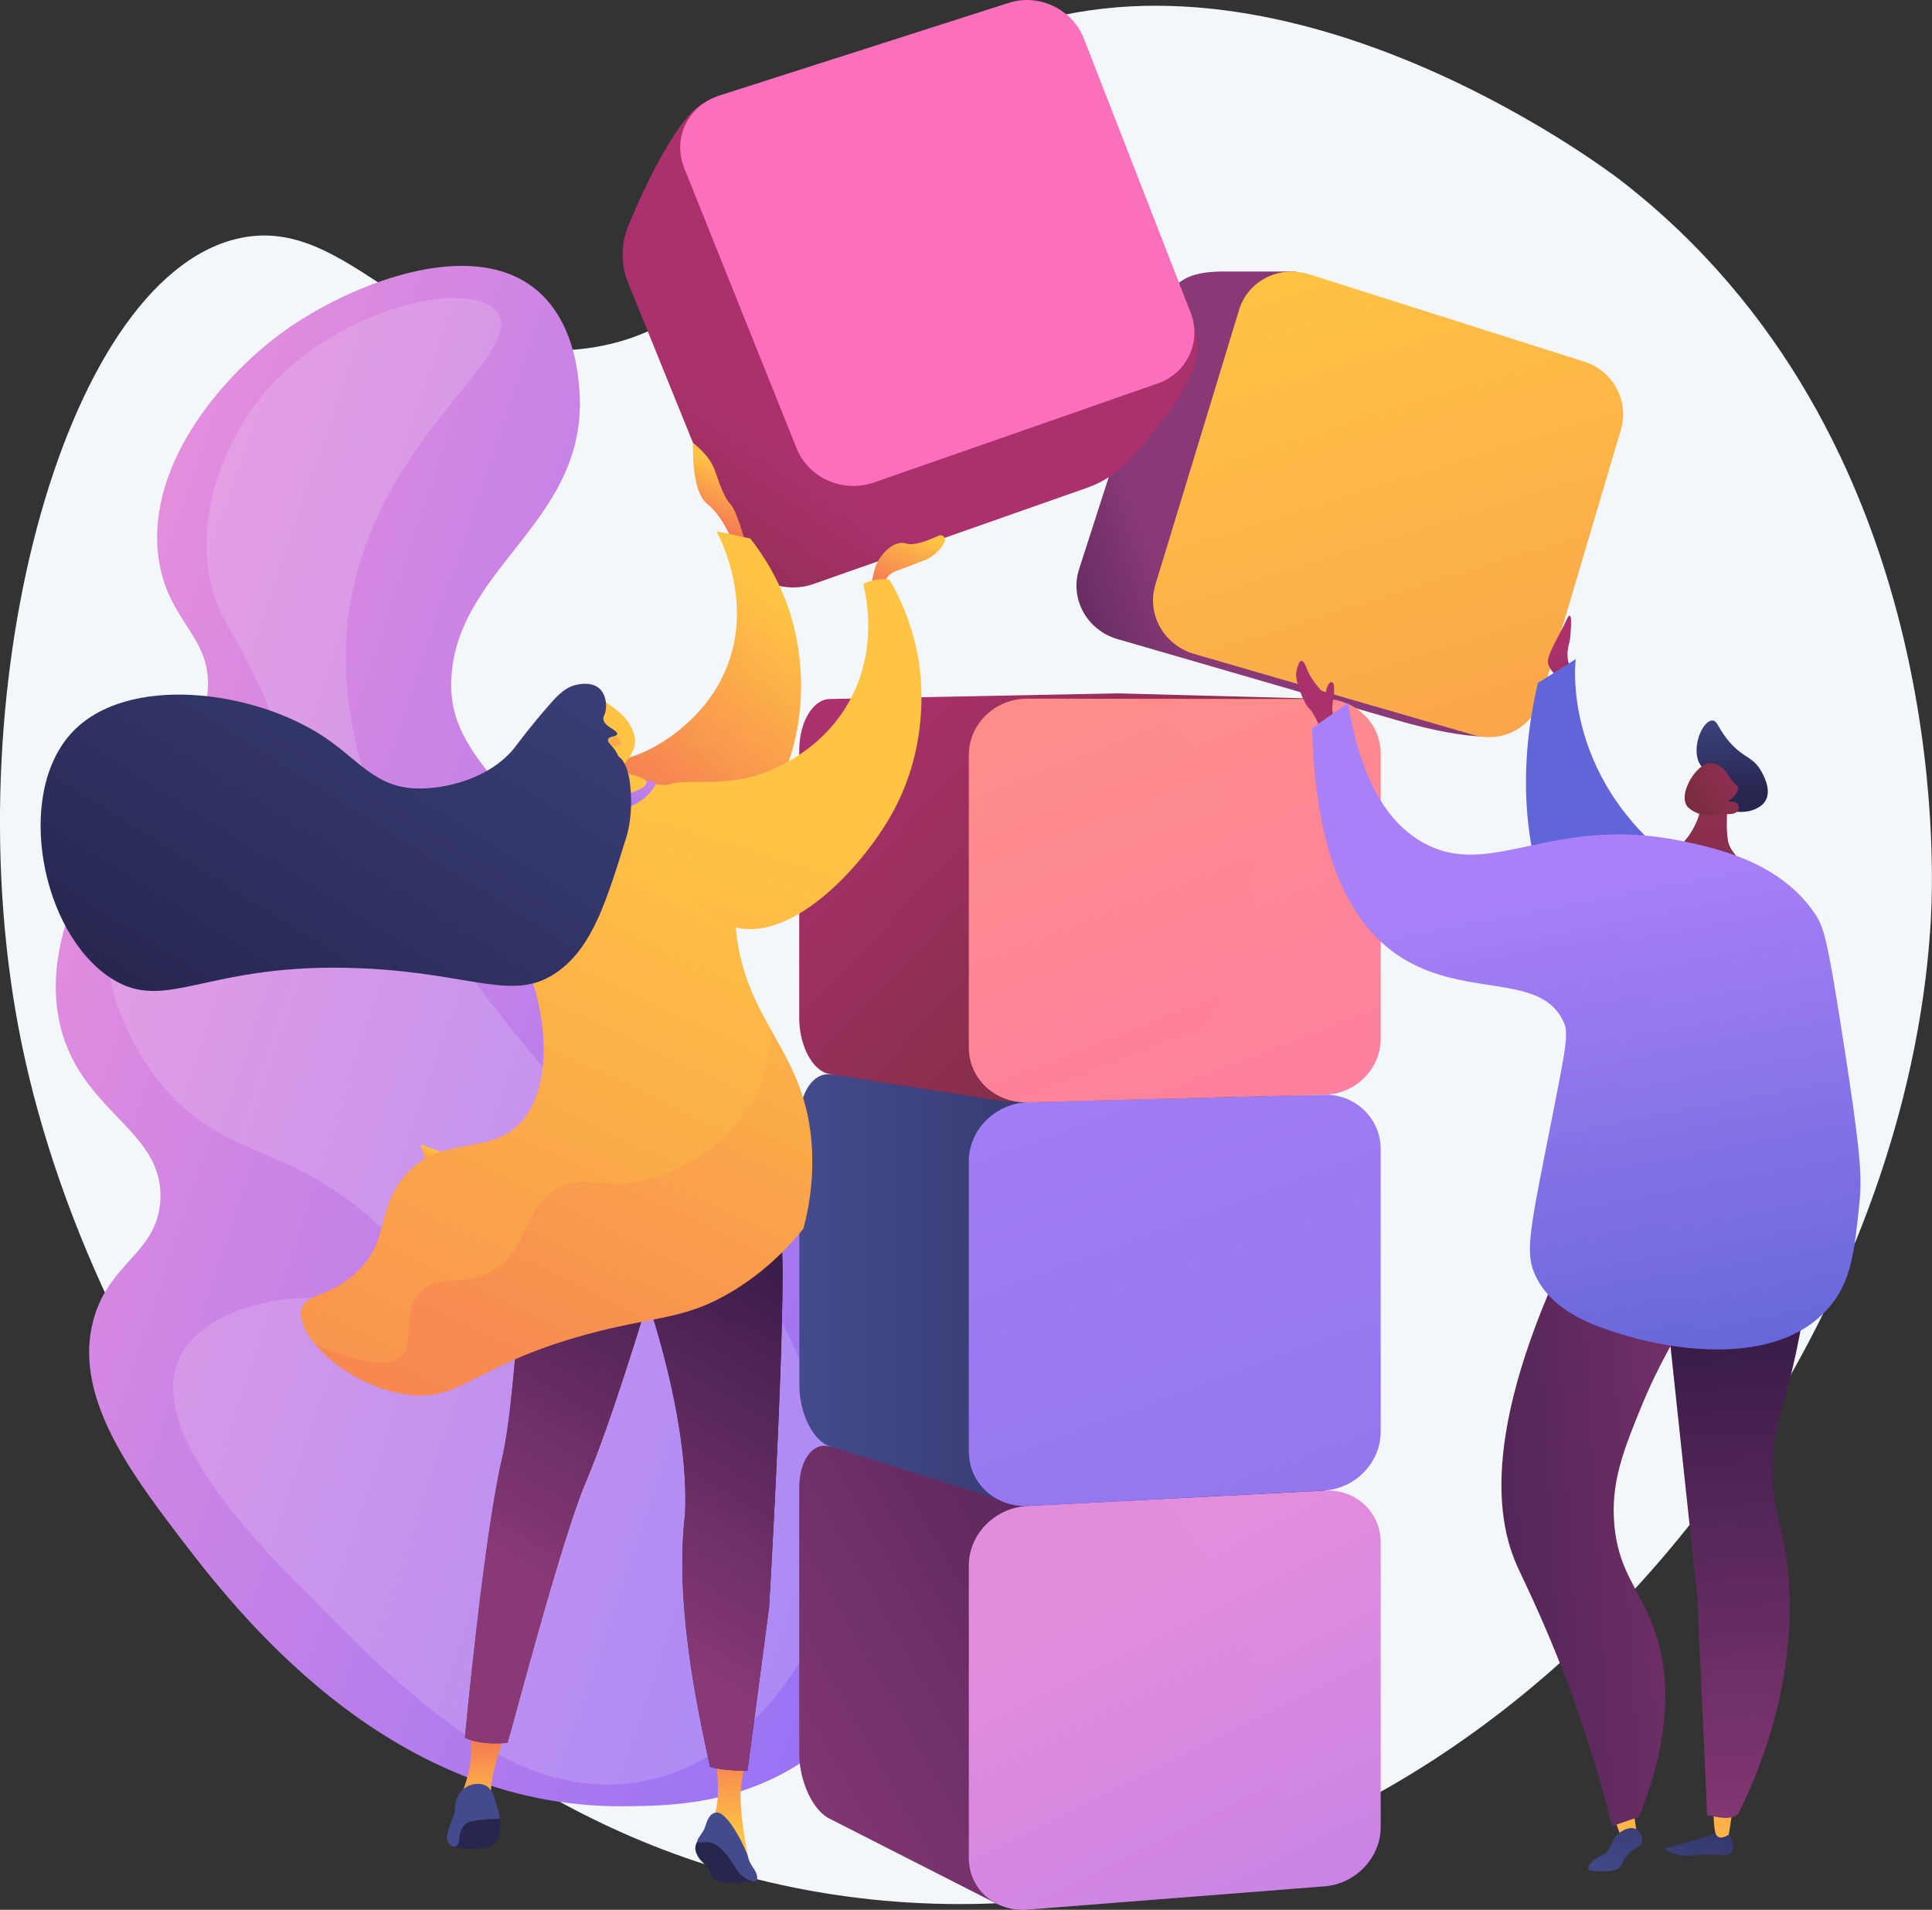
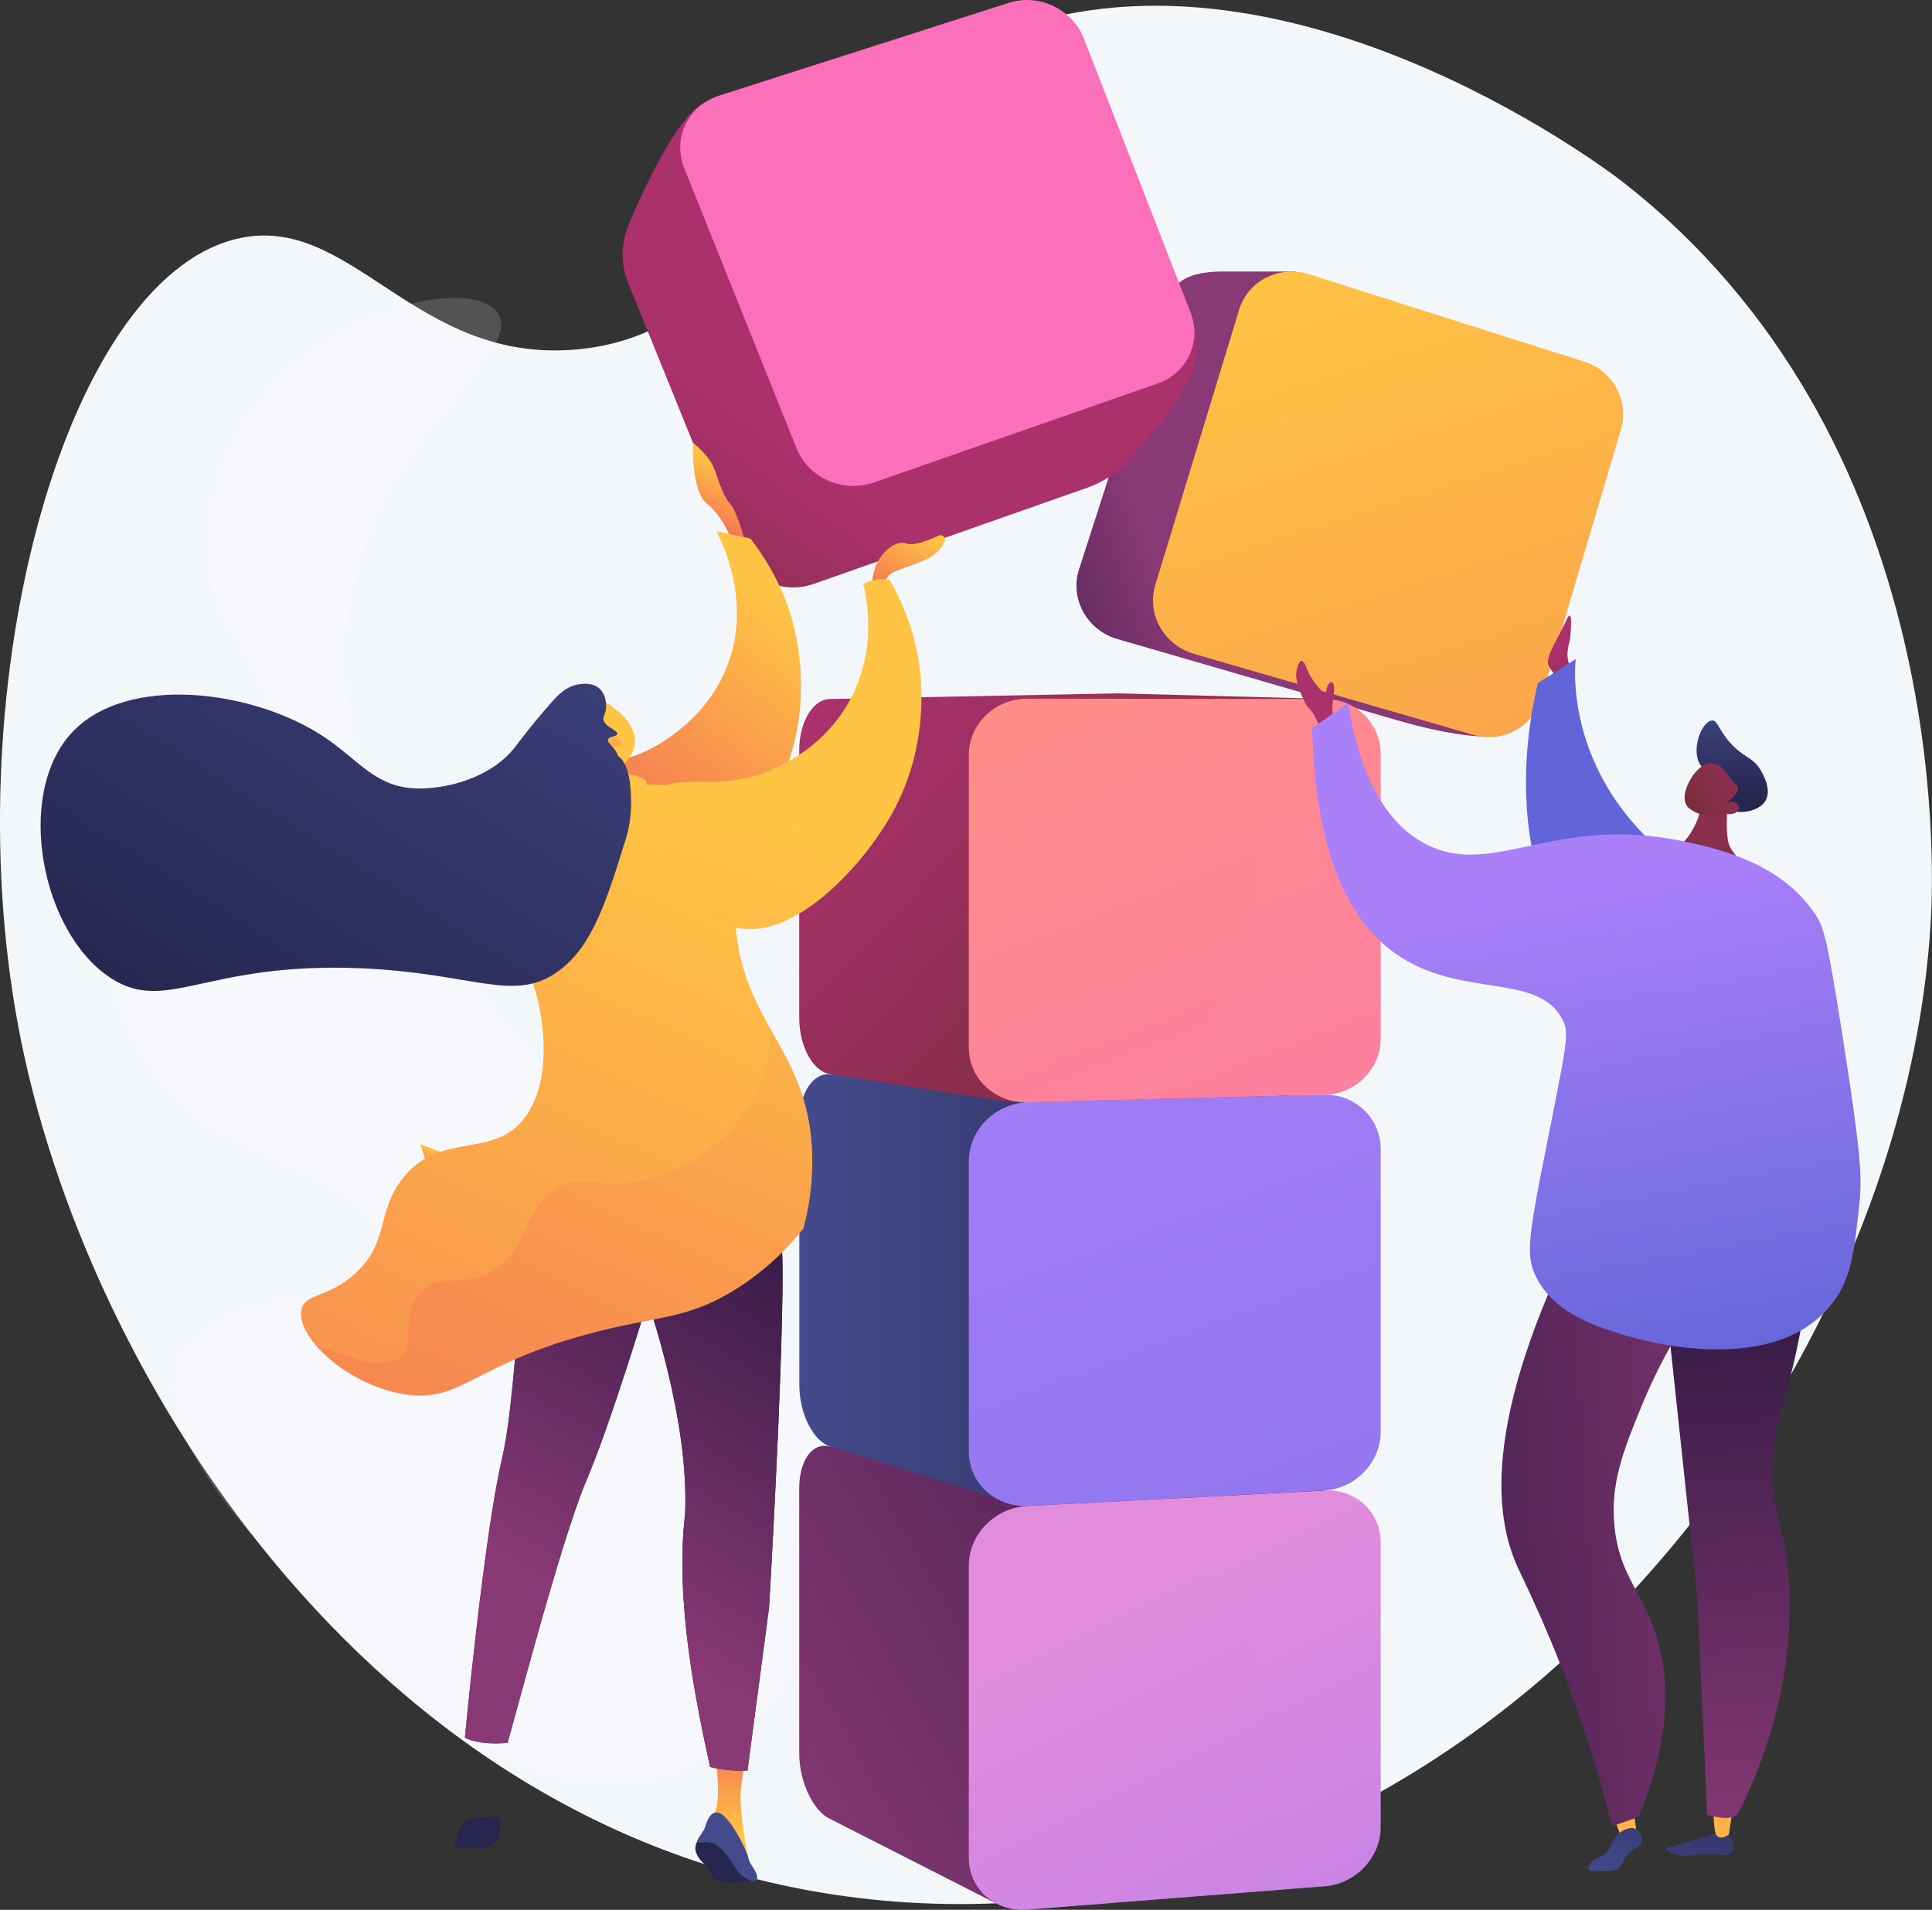
<svg xmlns="http://www.w3.org/2000/svg" version="1.1" x="0px" y="0px" viewBox="0 0 1922.5 1900" style="enable-background:new 0 0 1922.5 1900;" xml:space="preserve">
  <rect x="0" y="0" width="1922.5" height="1900" fill="#333333" stroke="none" />
  <style type="text/css">
	.st0{fill:#F4F7FA;}
	.st1{fill:url(#SVGID_1_);}
	.st2{opacity:0.16;fill:#FFFFFF;}
	.st3{fill:url(#SVGID_2_);}
	.st4{fill:url(#SVGID_3_);}
	.st5{opacity:0.3;}
	.st6{fill:url(#SVGID_4_);}
	.st7{fill:url(#SVGID_5_);}
	.st8{fill:url(#SVGID_6_);}
	.st9{fill:url(#SVGID_7_);}
	.st10{fill:url(#SVGID_8_);}
	.st11{fill:url(#SVGID_9_);}
	.st12{opacity:0.3;fill:url(#SVGID_10_);}
	.st13{fill:url(#SVGID_11_);}
	.st14{fill:url(#SVGID_12_);}
	.st15{fill:url(#SVGID_13_);}
	.st16{fill:url(#SVGID_14_);}
	.st17{fill:url(#SVGID_15_);}
	.st18{opacity:0.3;fill:url(#SVGID_16_);}
	.st19{fill:url(#SVGID_17_);}
	.st20{fill:url(#SVGID_18_);}
	.st21{fill:url(#SVGID_19_);}
	.st22{fill:url(#SVGID_20_);}
	.st23{fill:url(#SVGID_21_);}
	.st24{fill:url(#SVGID_22_);}
	.st25{fill:url(#SVGID_23_);}
	.st26{fill:url(#SVGID_24_);}
	.st27{fill:url(#SVGID_25_);}
	.st28{fill:url(#SVGID_26_);}
	.st29{fill:url(#SVGID_27_);}
	.st30{opacity:0.3;fill:url(#SVGID_28_);}
	.st31{fill:url(#SVGID_29_);}
	.st32{fill:url(#SVGID_30_);}
	.st33{opacity:0.3;fill:url(#SVGID_31_);}
	.st34{fill:url(#SVGID_32_);}
	.st35{fill:url(#SVGID_33_);}
	.st36{fill:url(#SVGID_34_);}
	.st37{fill:url(#SVGID_35_);}
	.st38{fill:#26264F;}
	.st39{fill:url(#SVGID_36_);}
	.st40{fill:url(#SVGID_37_);}
	.st41{fill:url(#SVGID_38_);}
	.st42{opacity:0.25;fill:url(#SVGID_39_);}
	.st43{fill:#444B8C;}
	.st44{fill:url(#SVGID_40_);}
	.st45{fill:url(#SVGID_41_);}
	.st46{fill:url(#SVGID_42_);}
	.st47{fill:url(#SVGID_43_);}
	.st48{fill:url(#SVGID_44_);}
	.st49{fill:url(#SVGID_45_);}
	.st50{fill:url(#SVGID_46_);}
	.st51{opacity:0.3;fill:url(#SVGID_47_);}
</style>
  <g id="Background">
</g>
  <g id="Metaphor">
    <g>
      <path class="st0" d="M991,35c-208.1,82.8-228.1,294.3-415.5,312.5c-163.3,15.8-225.4-137.3-339.9-109.9    c-174.5,41.8-284.3,457.9-214.2,800c72.4,353.3,376.5,822.9,880.3,855c565.6,36,993.6-504.4,1019.7-978.6    c2.8-51.3,19.5-481-309-734.8C1596,166.6,1272.3-76.8,991,35z" />
      <g>
        <linearGradient id="SVGID_1_" gradientUnits="userSpaceOnUse" x1="391.317" y1="635.728" x2="1455.01" y2="635.728" gradientTransform="matrix(0.947 0.321 -0.321 0.947 -132.637 140.083)">
          <stop offset="3.597120e-03" style="stop-color:#E38DDD" />
          <stop offset="1" style="stop-color:#9571F6" />
        </linearGradient>
-         <path class="st1" d="M619.9,1797c43.7-0.3,117.3-0.8,184.7-48.4c122.6-86.5,145.4-272.5,116.5-403.7     c-24.8-112.7-105.3-205-266.1-389.6C503.5,781.5,443.8,749,449.3,671.9c7.9-109.8,137.2-154.8,127.2-284.4     c-1.2-15.5-5.3-68.9-43.8-100c-65.8-53.1-186-3.5-248.5,40.8C224,371.2,146.5,459.2,157.4,552.3c7.9,67.4,55.4,80.1,49,138.1     c-6.4,58.3-56.4,63-104.2,147.9c-19.1,33.9-57.4,102-43.9,174.4c17.5,93.6,105.7,109.7,101.2,181.9     c-3.3,52.2-50.4,60.8-66.3,117.6c-20.9,74.8,35.3,150.8,82.9,213.5C232.3,1599.5,383.6,1798.7,619.9,1797z" />
        <path class="st2" d="M494.7,310.6c31.1,41.4-126.8,127.9-148.2,303.7c-23.1,189.2,125.8,366.3,194.6,448.2     c117.4,139.7,186.5,141.1,247.6,274.9c24.2,53,74.5,163.4,27.1,277.9c-4.4,10.6-55.3,128.5-167.9,155.1     c-127.7,30.2-237.7-80-332.5-175c-57.3-57.4-171.7-172-136.6-245c21.4-44.6,93.8-63.4,146.5-58.3c75.3,7.2,120.9,64,131.3,53.9     c9.3-9.1-18.8-63.9-65.8-113.1c-94.1-98.5-167.9-74.1-234-158.7c-8-10.2-70.3-92.4-44-177.6c15.2-49.2,60.3-100.6,103.1-97.6     c48.4,3.4,72.9,75.2,86.4,69c12.9-5.9-1.6-75-26-141.3c-35.8-97.3-63-107.3-69.5-163.6c-10-85.9,42.4-154.9,50.1-164.7     C328.7,306.6,468.1,275.3,494.7,310.6z" />
      </g>
      <g>
        <g>
          <linearGradient id="SVGID_2_" gradientUnits="userSpaceOnUse" x1="941.967" y1="640.975" x2="1154.707" y2="567.334">
            <stop offset="0" style="stop-color:#311944" />
            <stop offset="1" style="stop-color:#893976" />
          </linearGradient>
          <path class="st3" d="M1390.1,716.5L1112,635.8c-30.1-8.7-47.4-39.5-38.5-68.7L1157,308c8.8-28.8,25.6-37.8,60.6-37.9h70.9      l212.1,75.1c28.4,9,44.7,39.2,36.3,67.3l-24.4,306.2C1504,747.2,1419,724.9,1390.1,716.5z" />
        </g>
        <g>
          <linearGradient id="SVGID_3_" gradientUnits="userSpaceOnUse" x1="1299.841" y1="243.267" x2="1739.859" y2="1654.547">
            <stop offset="0" style="stop-color:#FFC444" />
            <stop offset="0.996" style="stop-color:#F36F56" />
          </linearGradient>
          <path class="st4" d="M1466.3,731.2l-278.1-80.7c-30.1-8.7-47.4-39.5-38.5-68.7l83.4-273.8c8.8-28.8,40-44.5,69.7-35.1l273.9,87      c28.4,9,44.7,39.2,36.3,67.3l-79.3,267.4C1525.4,723.2,1495.2,739.6,1466.3,731.2z" />
        </g>
        <g class="st5">
          <linearGradient id="SVGID_4_" gradientUnits="userSpaceOnUse" x1="1224.698" y1="267.187" x2="1664.292" y2="1677.104">
            <stop offset="0" style="stop-color:#FFC444" />
            <stop offset="0.996" style="stop-color:#F36F56" />
          </linearGradient>
          <path class="st6" d="M1347.6,608c8.8-86.3,100-118.3,99.6-196.6c-0.2-33.1-16.7-70.5-61.6-112.2l-81.6-25.9      c-30.2-9.6-62.1,6.4-71.1,35.9l-82.8,271.6c-9.1,29.8,8.5,61.2,39.2,70.1l182.3,52.9C1353.6,672.6,1344.3,640.5,1347.6,608z" />
        </g>
      </g>
      <g>
        <g>
          <linearGradient id="SVGID_5_" gradientUnits="userSpaceOnUse" x1="793.409" y1="450.448" x2="627.036" y2="690.462">
            <stop offset="0" style="stop-color:#AB316D" />
            <stop offset="1" style="stop-color:#792D3D" />
          </linearGradient>
          <path class="st7" d="M1124.6,456.7c-11.6,13-26.4,22.8-42.9,28.6L809.5,581c-30.6,10.7-65-4.4-76.7-33.8L625,281.3      c-7.3-18-7.2-38,0-56c16.5-40.6,51.8-114.9,78.5-124.4l240.3,2.8c29.9-9.6,63.3,6.3,74.6,35.5l169.6,185.2      c5.5,18.8,5.8,31-7.3,57.3C1169.4,404.8,1142.8,436.4,1124.6,456.7z" />
        </g>
        <g>
          <linearGradient id="SVGID_6_" gradientUnits="userSpaceOnUse" x1="734.195" y1="1394.436" x2="848.348" y2="729.901">
            <stop offset="0" style="stop-color:#FF9085" />
            <stop offset="1" style="stop-color:#FB6FBB" />
          </linearGradient>
          <path class="st8" d="M1152,381.5l-282.5,98.5c-30.6,10.7-65-4.4-76.7-33.8l-111.9-279c-12-29.8,3.7-62.2,34.9-72.1l288.1-92.3      c29.9-9.6,63.3,6.3,74.6,35.5l106.3,272.8C1196,339.8,1181.3,371.3,1152,381.5z" />
        </g>
        <g class="st5">
          <linearGradient id="SVGID_7_" gradientUnits="userSpaceOnUse" x1="686.612" y1="1398.772" x2="802.354" y2="724.99">
            <stop offset="0" style="stop-color:#FF9085" />
            <stop offset="1" style="stop-color:#FB6FBB" />
          </linearGradient>
          <path class="st9" d="M969.9,294.6c-40.5-81-9-145.1-56-195.7c-14.9-16-39.5-32.7-83.4-40.6L716.9,94.8      c-31.8,10.2-47.8,43.2-35.6,73.6l111,276.8c12,29.9,47.1,45.3,78.3,34.5l211.6-73.8C1040.6,382.4,996.2,347.2,969.9,294.6z" />
        </g>
      </g>
      <g>
        <g>
          <g>
            <g>
              <linearGradient id="SVGID_8_" gradientUnits="userSpaceOnUse" x1="1401.552" y1="1389.402" x2="716.202" y2="1777.872">
                <stop offset="0" style="stop-color:#311944" />
                <stop offset="1" style="stop-color:#893976" />
              </linearGradient>
              <path class="st10" d="M826,1809.6l164.5,83.7c19.9,9.3,45.5-10.6,45.5-41.5v-291.3c0-30.9,302.3-71.4,282.4-77.6L826,1439.3        c-17-5.3-30.7,13.2-30.7,41.2v264.1C795.4,1772.5,809,1801.6,826,1809.6z" />
            </g>
          </g>
          <g>
            <g>
              <linearGradient id="SVGID_9_" gradientUnits="userSpaceOnUse" x1="1108.39" y1="1570.627" x2="1626.11" y2="2602.148">
                <stop offset="3.597120e-03" style="stop-color:#E38DDD" />
                <stop offset="1" style="stop-color:#9571F6" />
              </linearGradient>
              <path class="st11" d="M1318.4,1876.6l-296.1,23.2c-32.1,2.5-58.2-20.5-58.2-51.3v-291.3c0-30.9,26.1-57.3,58.2-58.9        l296.1-15.4c30.7-1.6,55.5,21.5,55.5,51.5v283.5C1373.9,1847.9,1349.1,1874.2,1318.4,1876.6z" />
            </g>
            <linearGradient id="SVGID_10_" gradientUnits="userSpaceOnUse" x1="1034.286" y1="1608.949" x2="1555.043" y2="2646.519">
              <stop offset="3.597120e-03" style="stop-color:#E38DDD" />
              <stop offset="1" style="stop-color:#9571F6" />
            </linearGradient>
            <path class="st12" d="M1266.9,1722c-22.2-110.2-68.4-172.5-108.3-230.8l-135.1,7c-32.7,1.7-59.4,28.6-59.4,60.1v289       c0,31.5,26.6,55,59.4,52.4l253.8-19.9C1280.3,1829.4,1277.8,1776.4,1266.9,1722z" />
          </g>
        </g>
        <g>
          <g>
            <linearGradient id="SVGID_11_" gradientUnits="userSpaceOnUse" x1="795.365" y1="1281.513" x2="1341.221" y2="1281.513">
              <stop offset="0" style="stop-color:#444B8C" />
              <stop offset="0.996" style="stop-color:#26264F" />
            </linearGradient>
            <path class="st13" d="M795.4,1115.9v262c0,28.6,13.9,56.1,31.3,61.5l90.9,28.3l81.4,25.3c20.3,6.3,37-14,37-45.5v-289       c0-31.5,324.6-62,304.3-65.2l-404.6-24.5l-109.1,0.2C809.3,1066.4,795.4,1087.4,795.4,1115.9z" />
          </g>
          <g>
            <linearGradient id="SVGID_12_" gradientUnits="userSpaceOnUse" x1="1003.467" y1="844.403" x2="1741.609" y2="2847.926">
              <stop offset="0" style="stop-color:#AA80F9" />
              <stop offset="0.996" style="stop-color:#6165D7" />
            </linearGradient>
            <path class="st14" d="M1317.2,1089.1l-164.9,4.2l-128.8,3.3c-32.7,0.8-59.4,27.1-59.4,58.6v289c0,31.5,26.6,55.7,59.4,54       l135.1-7l158.6-8.3c31.3-1.6,56.7-27.8,56.7-58.5v-281.2C1373.9,1112.6,1348.6,1088.3,1317.2,1089.1z" />
            <g class="st5">
              <linearGradient id="SVGID_13_" gradientUnits="userSpaceOnUse" x1="911.159" y1="874.461" x2="1660.686" y2="2908.887">
                <stop offset="0" style="stop-color:#AA80F9" />
                <stop offset="0.996" style="stop-color:#6165D7" />
              </linearGradient>
              <path class="st15" d="M1152.3,1093.4L1152.3,1093.4l-128.8,3.3c-32.7,0.8-59.4,27.1-59.4,58.6v289c0,31.5,26.6,55.7,59.4,54        l135.1-7l0,0c-38.2-55.9-70.6-108-70.3-194.5C1088.6,1214.1,1118.5,1150,1152.3,1093.4z" />
            </g>
          </g>
        </g>
        <g>
          <g>
            <g>
              <linearGradient id="SVGID_14_" gradientUnits="userSpaceOnUse" x1="855.455" y1="676.541" x2="1239.286" y2="1041.18">
                <stop offset="0" style="stop-color:#AB316D" />
                <stop offset="1" style="stop-color:#792D3D" />
              </linearGradient>
              <path class="st16" d="M826,1068.7l173.7,27.1c19.9,3.1,36.3-19.6,36.3-50.7V751.5c0-31.1,306.4-56.1,286.5-56.1l-210.6-5.6        L826,695.4c-17,0-30.7,22.9-30.7,51.2v266.3C795.4,1041.1,809,1066.1,826,1068.7z" />
            </g>
          </g>
          <g>
            <g>
              <linearGradient id="SVGID_15_" gradientUnits="userSpaceOnUse" x1="1051.783" y1="595.285" x2="1461.8" y2="1647.303">
                <stop offset="0" style="stop-color:#FF9085" />
                <stop offset="1" style="stop-color:#FB6FBB" />
              </linearGradient>
              <path class="st17" d="M1318.4,1089.1l-296.1,7.6c-32.1,0.8-58.2-23.5-58.2-54.4V751c0-30.9,26.1-55.9,58.2-55.9l296.1,0.3        c30.7,0,55.5,24.4,55.5,54.5v283.5C1373.9,1063.3,1349.1,1088.3,1318.4,1089.1z" />
            </g>
            <linearGradient id="SVGID_16_" gradientUnits="userSpaceOnUse" x1="978.775" y1="623.628" x2="1391.163" y2="1681.73">
              <stop offset="0" style="stop-color:#FF9085" />
              <stop offset="1" style="stop-color:#FB6FBB" />
            </linearGradient>
            <path class="st18" d="M1242.5,838.8c-15.8-61.8-60.5-108.7-109.4-143.6l-109.6-0.1c-32.7,0-59.4,25.5-59.4,57v289       c0,31.5,26.6,56.4,59.4,55.5l128.8-3.3C1205,1005.2,1267.1,935.3,1242.5,838.8z" />
          </g>
        </g>
      </g>
      <g>
        <linearGradient id="SVGID_17_" gradientUnits="userSpaceOnUse" x1="1918.199" y1="1414.909" x2="1924.02" y2="1499.576" gradientTransform="matrix(0.9 -0.436 0.436 0.9 -789.091 206.277)">
          <stop offset="0" style="stop-color:#AB316D" />
          <stop offset="1" style="stop-color:#792D3D" />
        </linearGradient>
        <path class="st19" d="M1558.1,682.5c0,0-15-13.5-17.5-21.6c-2.6-8.1,10.5-27,17.8-43.3c7.2-16.4,4.6,10.7,4.1,16.9     c-0.5,6.1-7.1,18.2,2.2,33.6L1558.1,682.5z" />
        <linearGradient id="SVGID_18_" gradientUnits="userSpaceOnUse" x1="1646.706" y1="1114.069" x2="1608.606" y2="885.469">
          <stop offset="0" style="stop-color:#AA80F9" />
          <stop offset="0.996" style="stop-color:#6165D7" />
        </linearGradient>
        <path class="st20" d="M1568,655.7c0,0-16.8,125.3,115.2,213.7l-140.5,33.5c0,0-45-84.1-12.4-223.4L1568,655.7z" />
        <linearGradient id="SVGID_19_" gradientUnits="userSpaceOnUse" x1="1629.198" y1="712.555" x2="1620.894" y2="612.904" gradientTransform="matrix(0.999 5.370000e-02 -5.370000e-02 0.999 135.73 -9.074)">
          <stop offset="3.597000e-03" style="stop-color:#26264F" />
          <stop offset="1" style="stop-color:#444B8C" />
        </linearGradient>
        <path class="st21" d="M1700.5,774.9c-6.9-13.6-9.7-13.5-11.4-20.7c-3.9-16.3,6.1-37.1,14.6-37.4c5.5-0.2,5.9,8.3,17.4,21.5     c14.1,16.2,22.7,14.1,31,28.1c1.9,3.3,10.7,18.1,5.3,29.1c-6.9,14.1-34,16.3-45.3,5.5C1706.8,795.8,1709,791.7,1700.5,774.9z" />
        <linearGradient id="SVGID_20_" gradientUnits="userSpaceOnUse" x1="1599.629" y1="565.641" x2="1607.566" y2="859.315" gradientTransform="matrix(0.999 5.370000e-02 -5.370000e-02 0.999 135.73 -9.074)">
          <stop offset="0" style="stop-color:#AB316D" />
          <stop offset="1" style="stop-color:#792D3D" />
        </linearGradient>
        <path class="st22" d="M1720.9,789.6c0,0-4.8,25.8-1.4,46.8c3.1,19,38.3,38.7,45,44.4c6.7,5.7-17.9,11.8-40.5,8.8     c-22.6-3-84.4-22.7-93.8-33.8c-9.4-11,10.9-5.6,28-7.7c17.1-2.1,33.4-30.7,33.9-45.4C1692.7,788.2,1720.9,789.6,1720.9,789.6z" />
        <g>
          <linearGradient id="SVGID_21_" gradientUnits="userSpaceOnUse" x1="-809.991" y1="406.37" x2="-731.671" y2="488.923" gradientTransform="matrix(-0.966 -0.258 -0.258 0.966 1101.853 141.229)">
            <stop offset="0" style="stop-color:#AB316D" />
            <stop offset="1" style="stop-color:#792D3D" />
          </linearGradient>
          <path class="st23" d="M1713.5,808.9c0,0-17.3,7.6-32.6-4.7c-13.7-11,6.7-44.6,20.6-45.1c4.7-0.1,11.4,3.2,15.5,8.1      c2.4,2.9,2.5,4.8,6.5,9.4c3.7,4.3,5.3,4.7,5.8,6.7c0.7,2.6-0.5,6.9-9.9,14.4c4.7-0.9,8.7,0.4,10.3,3.1c0.2,0.4,0.8,1.8,0.6,3.2      C1729.7,809.1,1723,811.5,1713.5,808.9z" />
        </g>
        <linearGradient id="SVGID_22_" gradientUnits="userSpaceOnUse" x1="1321.52" y1="720.333" x2="1337.924" y2="772.72">
          <stop offset="0" style="stop-color:#AB316D" />
          <stop offset="1" style="stop-color:#792D3D" />
        </linearGradient>
        <path class="st24" d="M1333.6,719c0,0-10.5-1.5-7.2-21.5c2.6-15.7,0.6-20.9-3.1-18.2c-3.7,2.8-4.2,11.8-4.2,11.8     s-13.5-11.5-19-26.6c-5.6-15.1-9.1-2.4-10.3,5.2c-1.2,7.5,7.9,31,13.1,35.3c5.2,4.4,12.7,23.6,12.7,23.6L1333.6,719z" />
        <linearGradient id="SVGID_23_" gradientUnits="userSpaceOnUse" x1="-580.007" y1="1920.342" x2="-632.636" y2="1746.809" gradientTransform="matrix(-1 1.380000e-02 1.380000e-02 1 1064.215 -2.616)">
          <stop offset="0" style="stop-color:#444B8C" />
          <stop offset="0.996" style="stop-color:#26264F" />
        </linearGradient>
        <path class="st25" d="M1720.8,1824.7c5.4,11,3.9,15.7,2.5,17.8c-3.9,6.1-13.4,0.3-38.1,3.3c-2.9,0.3-8.4,1.1-15.3-0.5     c-5.9-1.4-12.9-4.5-12.6-6.1c0.1-0.6,1.2-0.8,1.6-0.9c6.9-1.5,49.8-14.6,49.8-14.6L1720.8,1824.7z" />
        <linearGradient id="SVGID_24_" gradientUnits="userSpaceOnUse" x1="-625.376" y1="1886.549" x2="-625.376" y2="1607.766" gradientTransform="matrix(-1 1.380000e-02 1.380000e-02 1 1064.215 -2.616)">
          <stop offset="0" style="stop-color:#FFC444" />
          <stop offset="0.996" style="stop-color:#F36F56" />
        </linearGradient>
        <path class="st26" d="M1724.1,1800.6l-3.8,24.6c0,0-10.5,7.5-13.3-1.6c-2-6.5-1.9-24.1-1.9-24.1L1724.1,1800.6z" />
        <linearGradient id="SVGID_25_" gradientUnits="userSpaceOnUse" x1="-527.16" y1="1876.139" x2="-527.16" y2="1597.346" gradientTransform="matrix(-1 1.380000e-02 1.380000e-02 1 1064.215 -2.616)">
          <stop offset="0" style="stop-color:#FFC444" />
          <stop offset="0.996" style="stop-color:#F36F56" />
        </linearGradient>
        <polygon class="st27" points="1603.8,1802.3 1614.2,1830.5 1629.2,1828.1 1625.7,1802    " />
        <linearGradient id="SVGID_26_" gradientUnits="userSpaceOnUse" x1="-507.776" y1="1886.679" x2="-560.404" y2="1713.147" gradientTransform="matrix(-1 1.380000e-02 1.380000e-02 1 1064.215 -2.616)">
          <stop offset="0" style="stop-color:#444B8C" />
          <stop offset="0.996" style="stop-color:#26264F" />
        </linearGradient>
        <path class="st28" d="M1618.9,1846.1c7.3-8.6,13.8-7.9,15.1-13.8c1-4.7-1.8-10.4-6.1-12.6c-6.1-3.1-13.4,1.7-15.1,2.8     c-11.3,7.3-8.2,18.8-18.8,23.7c-2.1,1-5.5,2.1-9.1,5.4c-1.5,1.4-5.3,4.9-4.4,7.4c1,2.8,7.7,2.7,14.1,2.6     c7.6-0.1,11.5-0.2,15.1-2.5C1614.8,1856,1613.2,1852.8,1618.9,1846.1z" />
        <linearGradient id="SVGID_27_" gradientUnits="userSpaceOnUse" x1="-649.462" y1="1284.982" x2="-675.065" y2="1861.048" gradientTransform="matrix(-1 1.380000e-02 1.380000e-02 1 1064.215 -2.616)">
          <stop offset="0" style="stop-color:#311944" />
          <stop offset="1" style="stop-color:#893976" />
        </linearGradient>
        <path class="st29" d="M1804.6,1213.1c-2.8,57.1-11,105.9-20.3,145.6c-10,42.8-15.5,50.1-18.9,79.7     c-7.6,64.5,13.1,74.2,15.3,147.4c2.5,80.8-20.3,144.4-29.3,168.7c-7.8,21.2-15.9,38.3-22,50.2c-7.5,6.3-18.8,3.6-30.7,0.9     c-2.8-73.3-6.8-142.3-9.6-215.5c-11.8-110.4-23.6-220.8-35.4-331.2C1704,1243.7,1754.3,1228.4,1804.6,1213.1z" />
        <linearGradient id="SVGID_28_" gradientUnits="userSpaceOnUse" x1="-649.462" y1="1284.982" x2="-675.065" y2="1861.047" gradientTransform="matrix(-1 1.380000e-02 1.380000e-02 1 1064.215 -2.616)">
          <stop offset="0" style="stop-color:#311944" />
          <stop offset="1" style="stop-color:#893976" />
        </linearGradient>
        <path class="st30" d="M1698.8,1805.6c-2.8-73.3-6.8-142.3-9.6-215.5c-11.8-110.4-23.6-220.8-35.4-331.2     c50.3-15.3,100.6-30.6,150.9-45.8c-0.2,3.8-0.5,7.4-0.7,11.1c-71.4,59.3-86.1,107.2-86.1,140.1c0,39.9,21.4,60.1,15.9,117.8     c-3.9,41.3-16.5,48.3-17.3,85.6c-1,48,19,75.5,28.5,103.5c9.1,27,11.8,65.1-8.1,118.7c-2.6,5.5-5,10.5-7.2,14.7     C1721.9,1811,1710.7,1808.3,1698.8,1805.6z" />
        <linearGradient id="SVGID_29_" gradientUnits="userSpaceOnUse" x1="-185.798" y1="1523.174" x2="-750.1" y2="1497.523" gradientTransform="matrix(-1 1.380000e-02 1.380000e-02 1 1064.215 -2.616)">
          <stop offset="0" style="stop-color:#311944" />
          <stop offset="1" style="stop-color:#893976" />
        </linearGradient>
        <path class="st31" d="M1719.3,1255.8c-45.3,55.4-71.1,107.2-86,143.5c-17.9,43.7-30.9,76.4-26.8,118.8     c4.5,46.7,25.6,63.4,39.7,103.2c13.6,38.6,20.3,97.9-15.3,186.2c-8.9,3.1-17.9,6.2-26.8,9.3c-5.9-23.9-15.6-59.6-29.9-102.1     c-28.5-84.2-56.9-139.7-64.6-156.9c-27-60.6-29.8-168.9,82.8-377.8C1634.7,1205.3,1677,1230.6,1719.3,1255.8z" />
        <linearGradient id="SVGID_30_" gradientUnits="userSpaceOnUse" x1="1565.435" y1="872.305" x2="1667.034" y2="1401.47">
          <stop offset="0" style="stop-color:#AA80F9" />
          <stop offset="0.996" style="stop-color:#6165D7" />
        </linearGradient>
        <path class="st32" d="M1305.7,724.4c11.9-8.3,23.8-16.7,35.7-25c14.5,89.1,47.4,124,75.4,139.3c67.5,36.9,127.7-28.8,256.9-2     c35.6,7.4,97.6,21.2,132,71.9c9,13.3,12.3,23.4,27.3,119c19.2,122.2,19.9,143.6,17.2,169.9c-5,48.2-8,77.4-30.2,103.2     c-59,68.6-184.3,33.2-200,28.6c-29-8.6-74.1-22-92.1-60.3c-8.4-18-7.5-34.5,5.4-100.6c25.7-130.8,29-139.2,21.8-153.5     c-24.2-48.3-100.8-20.7-165.6-65.6C1351.7,922.9,1309.1,865.7,1305.7,724.4z" />
        <linearGradient id="SVGID_31_" gradientUnits="userSpaceOnUse" x1="1482.897" y1="888.152" x2="1584.496" y2="1417.318">
          <stop offset="0" style="stop-color:#AA80F9" />
          <stop offset="0.996" style="stop-color:#6165D7" />
        </linearGradient>
        <path class="st33" d="M1678.8,1311.7c-12.6-25.9,4.3-49.8-14.3-81c-23.7-39.7-66.5-26.2-82.5-55.6     c-27.5-50.2,80.7-120.1,58.7-200c-10.5-38.1-47.2-65.7-77.8-76.2c-68-23.2-112.5,36-176.2,17.5c-15.1-4.4-32.4-13.5-50-32.3     c15.5,32.7,34.8,52.5,52.9,65.1c64.7,44.9,141.4,17.3,165.6,65.6c7.2,14.3,3.9,22.8-21.8,153.5c-13,66-13.9,82.5-5.4,100.6     c17.9,38.4,63,51.7,92.1,60.3c8.6,2.5,50.1,14.3,95.5,13.1C1695.3,1334.1,1684.4,1323.2,1678.8,1311.7z" />
      </g>
      <g>
        <linearGradient id="SVGID_32_" gradientUnits="userSpaceOnUse" x1="729.678" y1="466.592" x2="701.14" y2="526.386">
          <stop offset="0" style="stop-color:#FFC444" />
          <stop offset="0.996" style="stop-color:#F36F56" />
        </linearGradient>
        <path class="st34" d="M732.3,547c0,0-11.4-32.5-28.2-45.3c-16.8-12.7-14.5-61.1-14.5-61.1s15.9,11.8,21.3,26.3     c5.4,14.5,9.2,27.7,16.1,34.9c6.9,7.1,16.8,45.3,16.8,45.3H732.3z" />
        <linearGradient id="SVGID_33_" gradientUnits="userSpaceOnUse" x1="915.699" y1="529.945" x2="883.651" y2="597.094">
          <stop offset="0" style="stop-color:#FFC444" />
          <stop offset="0.996" style="stop-color:#F36F56" />
        </linearGradient>
        <path class="st35" d="M878.6,598c1.5-2.3-4.2-23.7,12.8-29.8c8.9-3.2,20.1-7.5,28.7-10.9c8.7-3.4,15.8-10,19.9-18.4l0,0     c1.8-3.8-2.1-7.8-5.9-6c-10.4,4.8-25,10.4-32.2,7.9c-11.7-4.1-25.6,9.9-30.2,21.7c-4.6,11.8-6.2,32.4-6.2,32.4L878.6,598z" />
        <linearGradient id="SVGID_34_" gradientUnits="userSpaceOnUse" x1="-535.465" y1="1150.302" x2="-523.04" y2="1175.853" gradientTransform="matrix(-1 0 0 1 -86.801 0)">
          <stop offset="0" style="stop-color:#FFC444" />
          <stop offset="0.996" style="stop-color:#F36F56" />
        </linearGradient>
        <polygon class="st36" points="462.6,1195.9 470.3,1169.5 438.3,1145.8 418.3,1138.4 430.1,1175.3    " />
        <linearGradient id="SVGID_35_" gradientUnits="userSpaceOnUse" x1="-1816.663" y1="1800.981" x2="-1816.663" y2="1720.822" gradientTransform="matrix(-1 0 0 1 -1336.364 0)">
          <stop offset="0" style="stop-color:#FFC444" />
          <stop offset="0.996" style="stop-color:#F36F56" />
        </linearGradient>
-         <path class="st37" d="M502.2,1727.1c0,0-17.5,44-12.9,63.6c-18.8-0.4-30.9-2.8-30.9-2.8s7.6-20.1,9-30c2-13.4,1.8-35.2,1.8-35.2     L502.2,1727.1z" />
        <path class="st38" d="M695.2,1830.1c-1.1,1.4-3.1,4.2-3.3,8.1c-0.1,2.1,0.4,3.8,1,5.4c3,7.9,7.7,8.9,12.7,17.2     c3.1,5.1,2.5,6.6,5.3,8.9c3.7,3,8.2,3.2,12.2,3.2c6.6,0.1,16.1-0.2,28.1-1.6c-6.3-8.1-13-16.3-20.1-24.6     c-3.1-3.6-6.2-7.2-9.3-10.7l-18.5-6.2C700.6,1829.9,697.9,1830,695.2,1830.1z" />
        <linearGradient id="SVGID_36_" gradientUnits="userSpaceOnUse" x1="-2060.989" y1="1823.826" x2="-2060.989" y2="1727.221" gradientTransform="matrix(-1 0 0 1 -1336.364 0)">
          <stop offset="0" style="stop-color:#FFC444" />
          <stop offset="0.996" style="stop-color:#F36F56" />
        </linearGradient>
        <path class="st39" d="M710.5,1740.4c0,0,10.6,55.1-2.9,70.5c-11.4,15.4,5.5,4.4,5.5,4.4l20.3,17.7l12.2,21     c0,0-11.2-53.9-8.2-75.3c3-21.4,4.5-35.8,4.5-35.8L710.5,1740.4z" />
        <linearGradient id="SVGID_37_" gradientUnits="userSpaceOnUse" x1="-2115.033" y1="1444.346" x2="-1798.977" y2="1444.346" gradientTransform="matrix(-1 0 0 1 -1336.364 0)">
          <stop offset="0" style="stop-color:#311944" />
          <stop offset="1" style="stop-color:#893976" />
        </linearGradient>
        <path class="st40" d="M750.3,1137.9c0,0,28.4,25.4,28.4,129.9s-13.4,331.3-13.4,331.3l-21.5,162.4c0,0-22.3,0.8-37.2-3.7     c-13.4-61.2-35.3-164.7-24.9-251.3c4.5-94-37.3-211.9-37.3-211.9s-35.8,119.4-61.2,179.1c-25.4,59.7-73.7,246.7-78.2,260.2     c-29.7,2.7-42.4-5.2-42.4-5.2s19-201.3,36.9-277.4c17.9-76.1,16.4-259.7,46.3-311.9C613,1112.6,750.3,1137.9,750.3,1137.9z" />
        <linearGradient id="SVGID_38_" gradientUnits="userSpaceOnUse" x1="-2125.078" y1="1208.743" x2="-1897.377" y2="1591.194" gradientTransform="matrix(-1 0 0 1 -1336.364 0)">
          <stop offset="0" style="stop-color:#311944" />
          <stop offset="1" style="stop-color:#893976" />
        </linearGradient>
        <path class="st41" d="M750.3,1137.9c0,0,28.4,25.4,28.4,129.9s-13.4,331.3-13.4,331.3l-21.5,162.4c0,0-22.3,0.8-37.2-3.7     c-13.4-61.2-35.3-164.7-24.9-251.3c4.5-94-37.3-211.9-37.3-211.9s-35.8,119.4-61.2,179.1c-25.4,59.7-73.7,246.7-78.2,260.2     c-29.7,2.7-42.4-5.2-42.4-5.2s19-201.3,36.9-277.4c17.9-76.1,16.4-259.7,46.3-311.9C613,1112.6,750.3,1137.9,750.3,1137.9z" />
        <linearGradient id="SVGID_39_" gradientUnits="userSpaceOnUse" x1="-2035.438" y1="1155.374" x2="-1807.737" y2="1537.824" gradientTransform="matrix(-1 0 0 1 -1336.364 0)">
          <stop offset="0" style="stop-color:#311944" />
          <stop offset="1" style="stop-color:#893976" />
        </linearGradient>
        <path class="st42" d="M603,1329.4c-8.8,57.5-26.5,88.4-70.7,128.2c-35.4,26.5-8.8,84-22.1,128.2c-4.4,13.3-17.7,26.5-22.1,39.8     c-16.5,32.9-1.1,73.2-8.5,108c-11.6-1.6-16.9-4.8-16.9-4.8s19-201.3,36.9-277.4c17.9-76.1,16.4-259.7,46.3-311.9     c67.2-26.9,204.5-1.5,204.5-1.5s28.4,25.4,28.4,129.9c0,8.5-0.1,17.8-0.3,27.7c-29.4,26.1-89.7,31.8-126.8,3     c-2.2-1.7-4.6-2.7-7.1-3.2c-0.1-0.3-0.2-0.6-0.2-0.6s-0.1,0.2-0.2,0.5C627.3,1292.1,606.8,1314,603,1329.4z" />
        <g>
          <path class="st38" d="M493.9,1807.4c0,0,4.4,0,4,5.6c-0.4,5.6,2,25-20.2,25.9c-22.2,0.9-25.6-1.6-26.3-1.6      c-0.7,0,5.8-18.5,5.8-18.5l7.1-9.1l19.1-2L493.9,1807.4z" />
-           <path class="st43" d="M444.8,1826.8c0.5-4.7,3.1-12,5.7-18c3.9-8.8,0.7-12.1,4.4-20.1c1.3-2.8,2.6-5.4,5.3-8      c0.6-0.6,6.7-6.3,15.7-6c1.8,0.1,4.5,0.2,7.4,1.7c3.4,1.8,5.2,4.6,6.6,7c2.3,3.8,1.8,5,5.3,15.8c0.3,0.9,0.9,2.8,1.4,5.4      c0.4,2,0.5,3.7,0.6,4.8c-5.8,0-28.2,0.9-32.9,4.4c-4.7,3.5-7.1,9.3-7.1,15.1c0,5.8-2.9,8.5-5.8,8.4      C448.8,1837.2,443.6,1832.4,444.8,1826.8z" />
        </g>
        <path class="st43" d="M713.3,1803.2c-5,0.1-8.7,4.1-11.4,13.6c-2.8,9.6-16,18.1-0.6,16c15.5-2,26.7,19.9,32.2,28     c5.5,8.1,20.4,15.3,20,7.4c-0.4-7.9-6.9-11.6-8.8-19.7C743,1840.4,724.7,1803,713.3,1803.2z" />
        <linearGradient id="SVGID_40_" gradientUnits="userSpaceOnUse" x1="787.669" y1="606.819" x2="603.01" y2="840.313">
          <stop offset="0" style="stop-color:#FFC444" />
          <stop offset="0.996" style="stop-color:#F36F56" />
        </linearGradient>
        <path class="st44" d="M712.8,528.4c5.1,9.6,37.2,72.8,9.1,138.5c-23,53.8-72.6,77.4-79.7,80.6c-43.2,19.7-68.2,5.8-80.2,23.6     c-20.3,30.1,19.9,117.3,75.4,128C699.9,911.2,760.2,822,781.8,766c28.4-73.5,9.4-139.8,5.2-153.5c-10.9-35.4-28.1-61.1-40.3-76.7     C735.4,533.4,724.1,530.9,712.8,528.4z" />
        <linearGradient id="SVGID_41_" gradientUnits="userSpaceOnUse" x1="-820.018" y1="820.774" x2="-325.51" y2="1864.736" gradientTransform="matrix(-1 0 0 1 -86.801 0)">
          <stop offset="0" style="stop-color:#FFC444" />
          <stop offset="0.996" style="stop-color:#F36F56" />
        </linearGradient>
        <path class="st45" d="M608.2,781.1c53.8-2.1,95.2-1.3,118.6,22.1c24.7,24.7-0.3,52.6,5.1,117.3c8.2,99,71.3,123.2,76.1,223.6     c1.6,33.8-4.1,61.5-8.6,78.2c-13.8,17.2-36.5,41.6-69.9,61.9c-48.7,29.6-76.9,24.4-146.8,43.6c-114.3,31.3-124.5,68.5-181.2,59.1     c-57.3-9.6-107.6-57.8-101.5-84.3c3.6-15.9,26.7-11.4,53.3-35.5c34.3-31.2,21.1-60.9,47.1-94.4c37.4-48.1,89.6-18.7,121.5-60.4     c32.3-42.2,19.5-125.3-7.7-170.6c-17.8-29.6-25.4-64.3-40.5-95.3c-1.3-2.6-2.7-6.8-2.1-12.1c2.5-20.2,36.1-31.2,61.6-39.2     C572.1,782.8,603.7,781.3,608.2,781.1z" />
        <linearGradient id="SVGID_42_" gradientUnits="userSpaceOnUse" x1="-1976.899" y1="735.1" x2="-1930.226" y2="809.283" gradientTransform="matrix(-1 0 0 1 -1336.364 0)">
          <stop offset="3.597120e-03" style="stop-color:#E38DDD" />
          <stop offset="1" style="stop-color:#9571F6" />
        </linearGradient>
-         <path class="st46" d="M653.4,778.9l-10.6-3.3c0,0-2.8,14.4-36.9,16.1c-18.9,0-31.2-10.6-31.2-10.6l-7.2,5.3     c0,0,15.9,19.9,41.2,19.3C641.4,805.2,653.4,778.9,653.4,778.9z" />
        <g>
          <linearGradient id="SVGID_43_" gradientUnits="userSpaceOnUse" x1="602.523" y1="749.019" x2="462.122" y2="911.549">
            <stop offset="0" style="stop-color:#FFC444" />
            <stop offset="0.996" style="stop-color:#F36F56" />
          </linearGradient>
          <path class="st47" d="M631.8,735.2c-2-15.8-14.5-25.9-17.2-28c-11.4-9.1-13.7-10-17.6-10.7l-5.3-0.8c0,0-0.3,0-0.6,0      c-3.1,0.2-12.5,3.8-14.2,5c-5.4,3.8-1.4,30.9,15.1,64.6c0.6,2.9,1.3,5.7,1.9,8.6c-14.4,2.5-17.9,5.1-18.1,7.2      c-0.2,4.5,15.5,10.2,30.1,10.6c18.3,0.5,37.7-7.4,37.4-13.3c-0.2-2.4-3.6-5.3-16.9-8.2c-2.1-2.9-4.2-5.8-6.2-8.8      C622,759.2,633.3,746.8,631.8,735.2z" />
          <linearGradient id="SVGID_44_" gradientUnits="userSpaceOnUse" x1="-2417.25" y1="-269.707" x2="-2466.888" y2="-189.41" gradientTransform="matrix(-0.972 -0.236 -0.236 0.972 -1809.952 403.844)">
            <stop offset="0" style="stop-color:#FFC444" />
            <stop offset="0.996" style="stop-color:#F36F56" />
          </linearGradient>
          <path class="st48" d="M609.2,729.3c-4.2-2.5-7.3,2.9-5.4,7.5c2,4.7,8.5,7.6,12.5,4.8C620.4,738.8,614.8,732.6,609.2,729.3z" />
          <linearGradient id="SVGID_45_" gradientUnits="userSpaceOnUse" x1="-704.393" y1="369.308" x2="-274.51" y2="1052.578" gradientTransform="matrix(-1 0 0 1 -86.801 0)">
            <stop offset="0" style="stop-color:#444B8C" />
            <stop offset="0.996" style="stop-color:#26264F" />
          </linearGradient>
          <path class="st49" d="M71.2,729.2c54.6-59.3,181.8-43,252.3,4.6c32.8,22.1,49.6,48.3,88.3,50.5c29.4,1.7,76.3-9.4,100.9-41.3      c3.1-4,15.5-20.9,34.2-42.1c8.2-9.4,16.4-18.2,29.1-20.1c3.2-0.5,13.9-2.2,21,4.7c5.7,5.6,7.1,15.4,5.5,22.4      c-1,4.2-2.3,4.6-2.1,7.4c0.5,7.7,14.6,11.1,13.8,15c-0.6,2.8-7.9,1.8-9.1,5.3c-1.4,3.8,6.7,7.1,10.1,16.7      c6.5,4.3,10.6,15.1,12,29.6c2.1,21.2-0.1,38.5-4.1,51.5c-19.4,62.5-33.2,107.3-66.7,132.2c-44.4,33.1-84.3,2.5-197.2-2.3      c-154.6-6.6-193.1,45.8-248.7,9.9C41,928.3,14.5,790.8,71.2,729.2z" />
        </g>
        <linearGradient id="SVGID_46_" gradientUnits="userSpaceOnUse" x1="-990.875" y1="968.639" x2="-496.385" y2="2012.562" gradientTransform="matrix(-0.991 0.137 0.137 0.991 -346.244 -9.265)">
          <stop offset="0" style="stop-color:#FFC444" />
          <stop offset="0.996" style="stop-color:#F36F56" />
        </linearGradient>
        <path class="st50" d="M859,581c3.1,12.6,15.6,68.7-16.9,121.9c-30.3,49.8-80.8,65.9-90.2,68.7c-45.5,13.5-80.9-1.4-95.3,14.5     c-24.4,27,15.8,116.5,69.3,134.9c60.2,20.7,132.5-59.1,161.7-111.5c38.4-68.8,28.9-137.1,26.7-151.2     c-5.8-36.6-19.2-64.5-29.2-81.6c-3.2-0.5-8-0.9-13.7,0.1C866,577.7,861.8,579.5,859,581z" />
        <linearGradient id="SVGID_47_" gradientUnits="userSpaceOnUse" x1="-868.973" y1="815.091" x2="-624.743" y2="1317.31" gradientTransform="matrix(-1 0 0 1 -86.801 0)">
          <stop offset="0" style="stop-color:#FFC444" />
          <stop offset="0.996" style="stop-color:#F36F56" />
        </linearGradient>
        <path class="st51" d="M399.8,1349c13.7-14.1-1.4-42.5,18.9-63.6c18.8-19.6,40.2-3.8,70.5-20.6c38.9-21.6,28.2-61.3,65.4-82.6     c26.7-15.3,39.3,1.2,80.8-6.9c41.5-8,92-36.6,117-87.7c10.6-21.7,14.5-43.3,15-62.6c18.7,33.3,38,65.3,40.6,119.2     c1.6,33.8-4.1,61.5-8.6,78.2c-13.8,17.2-36.5,41.6-69.9,61.9c-48.7,29.6-76.9,24.4-146.8,43.6c-114.3,31.3-124.5,68.5-181.2,59.1     c-36.6-6.1-70.3-28-88.3-50C366,1360.4,389.8,1359.2,399.8,1349z" />
      </g>
    </g>
    <g>
	</g>
    <g>
	</g>
    <g>
	</g>
    <g>
	</g>
    <g>
	</g>
    <g>
	</g>
    <g>
	</g>
    <g>
	</g>
    <g>
	</g>
    <g>
	</g>
    <g>
	</g>
    <g>
	</g>
    <g>
	</g>
    <g>
	</g>
    <g>
	</g>
  </g>
</svg>